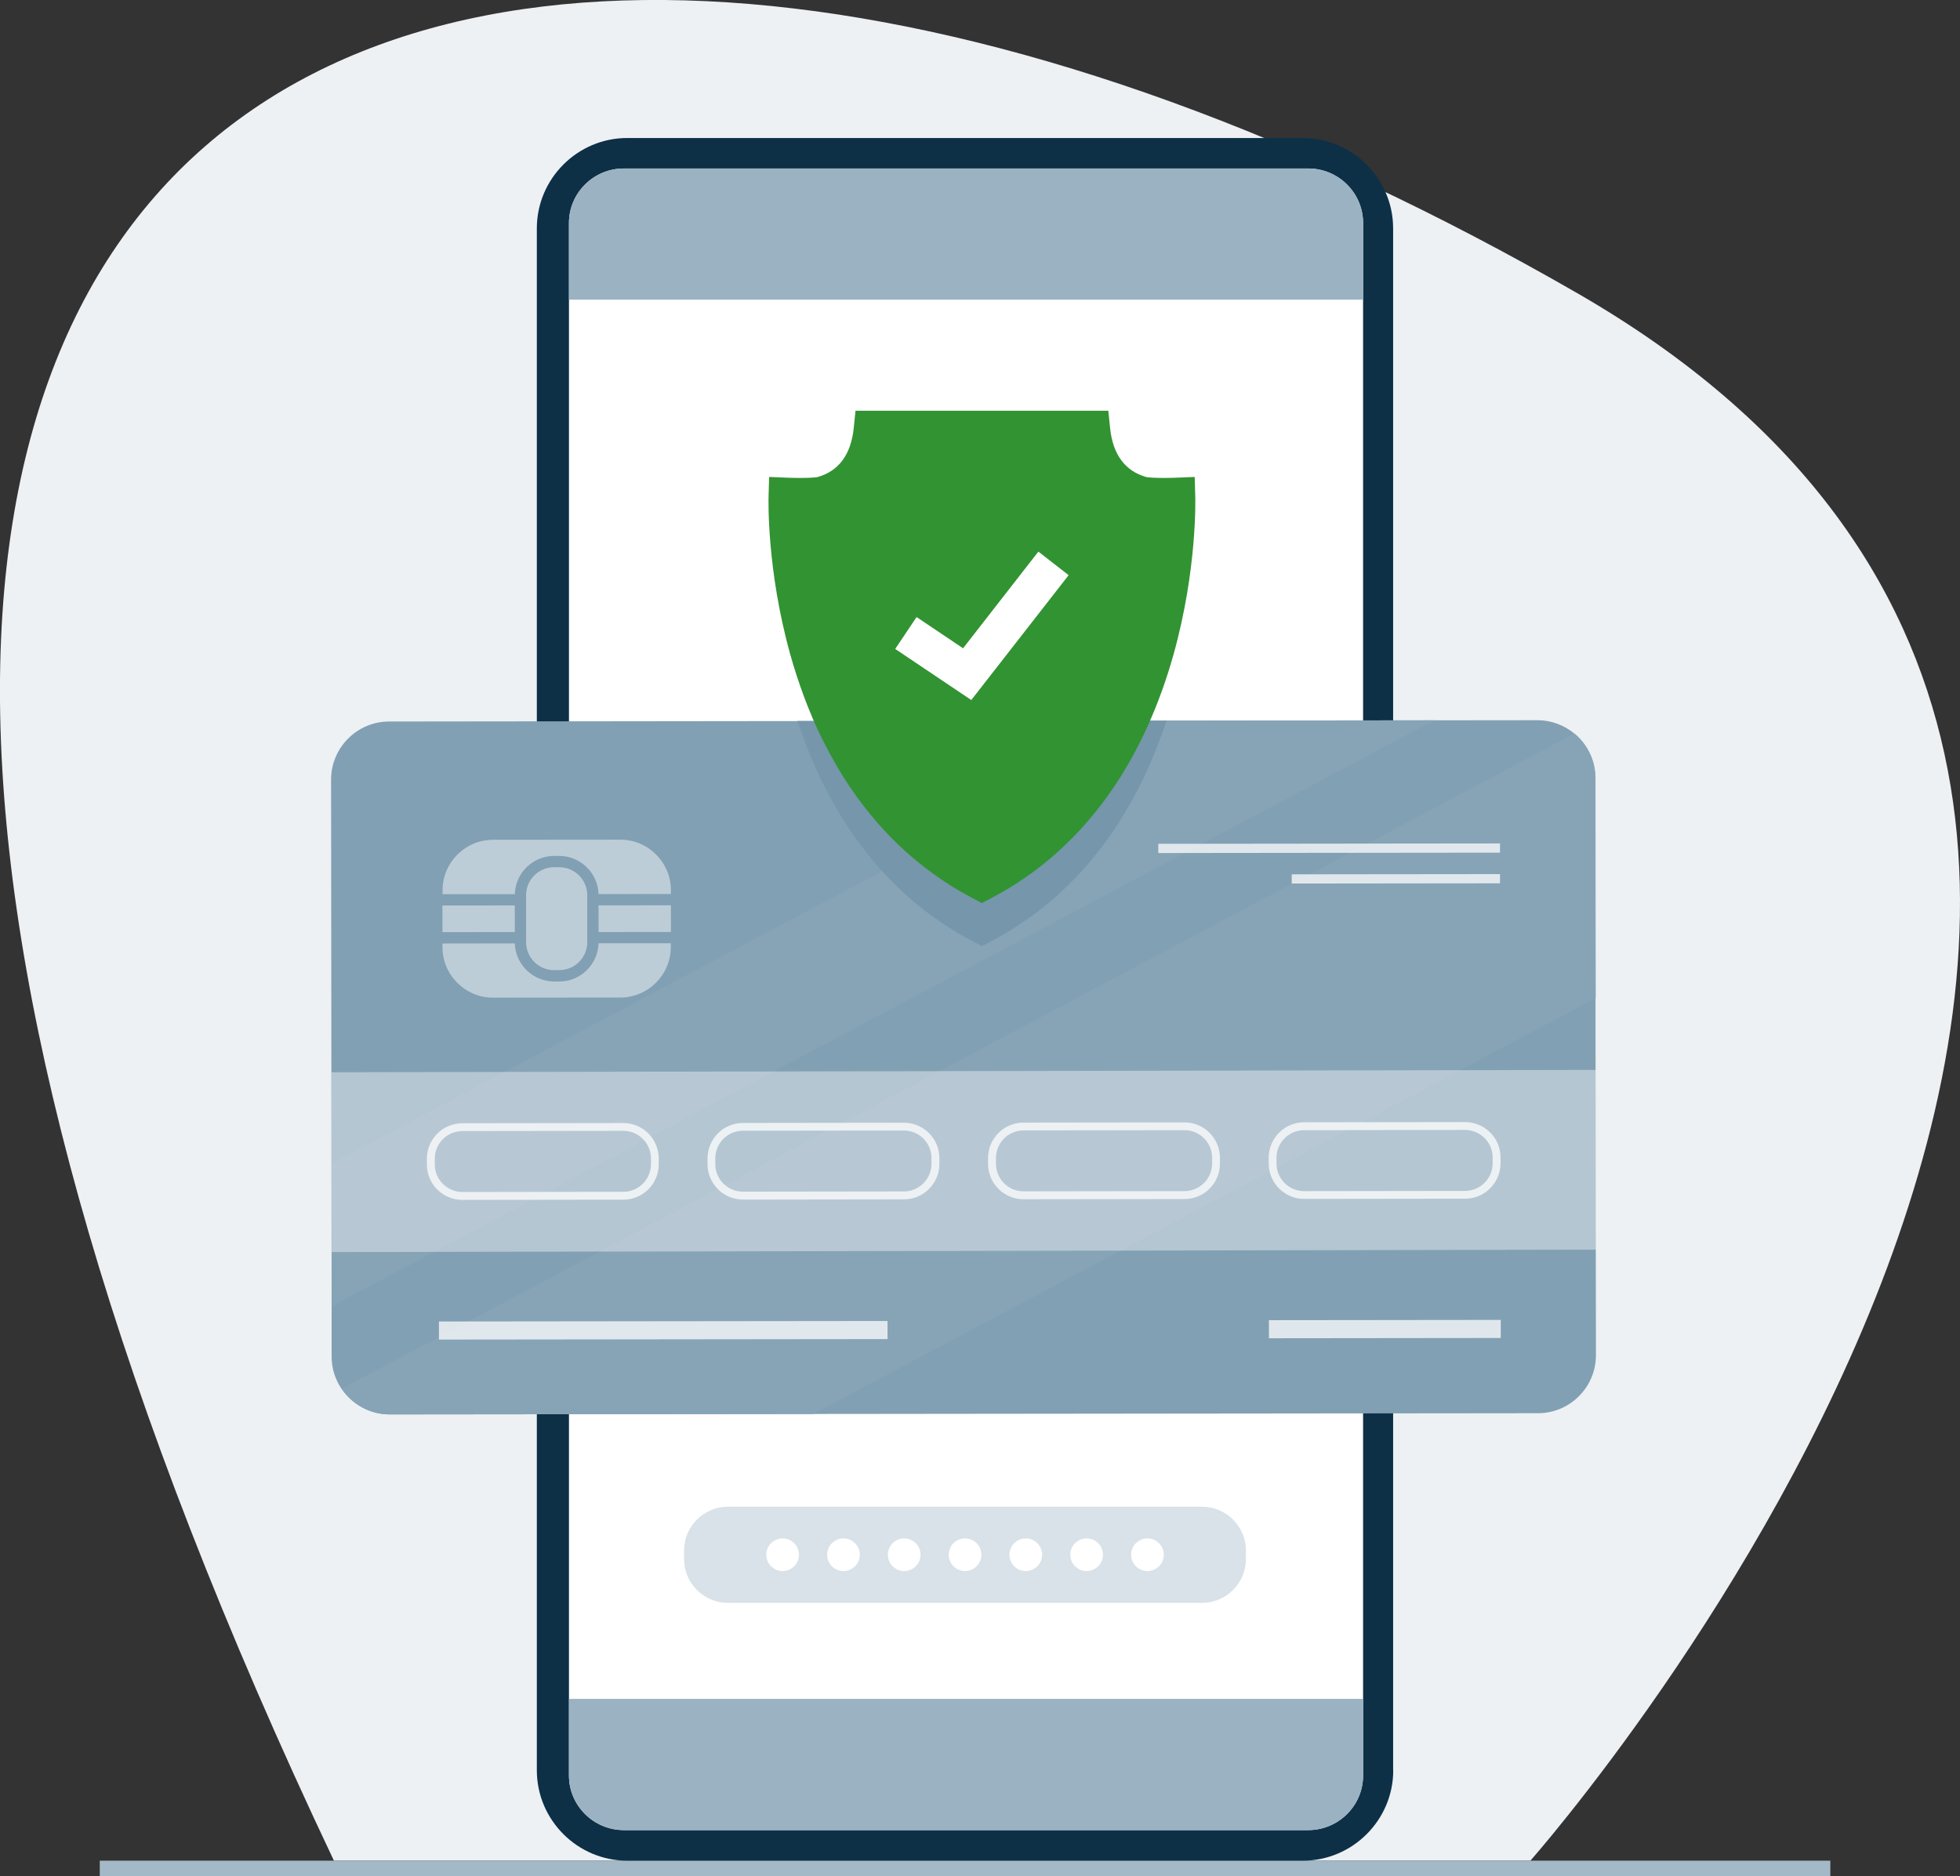
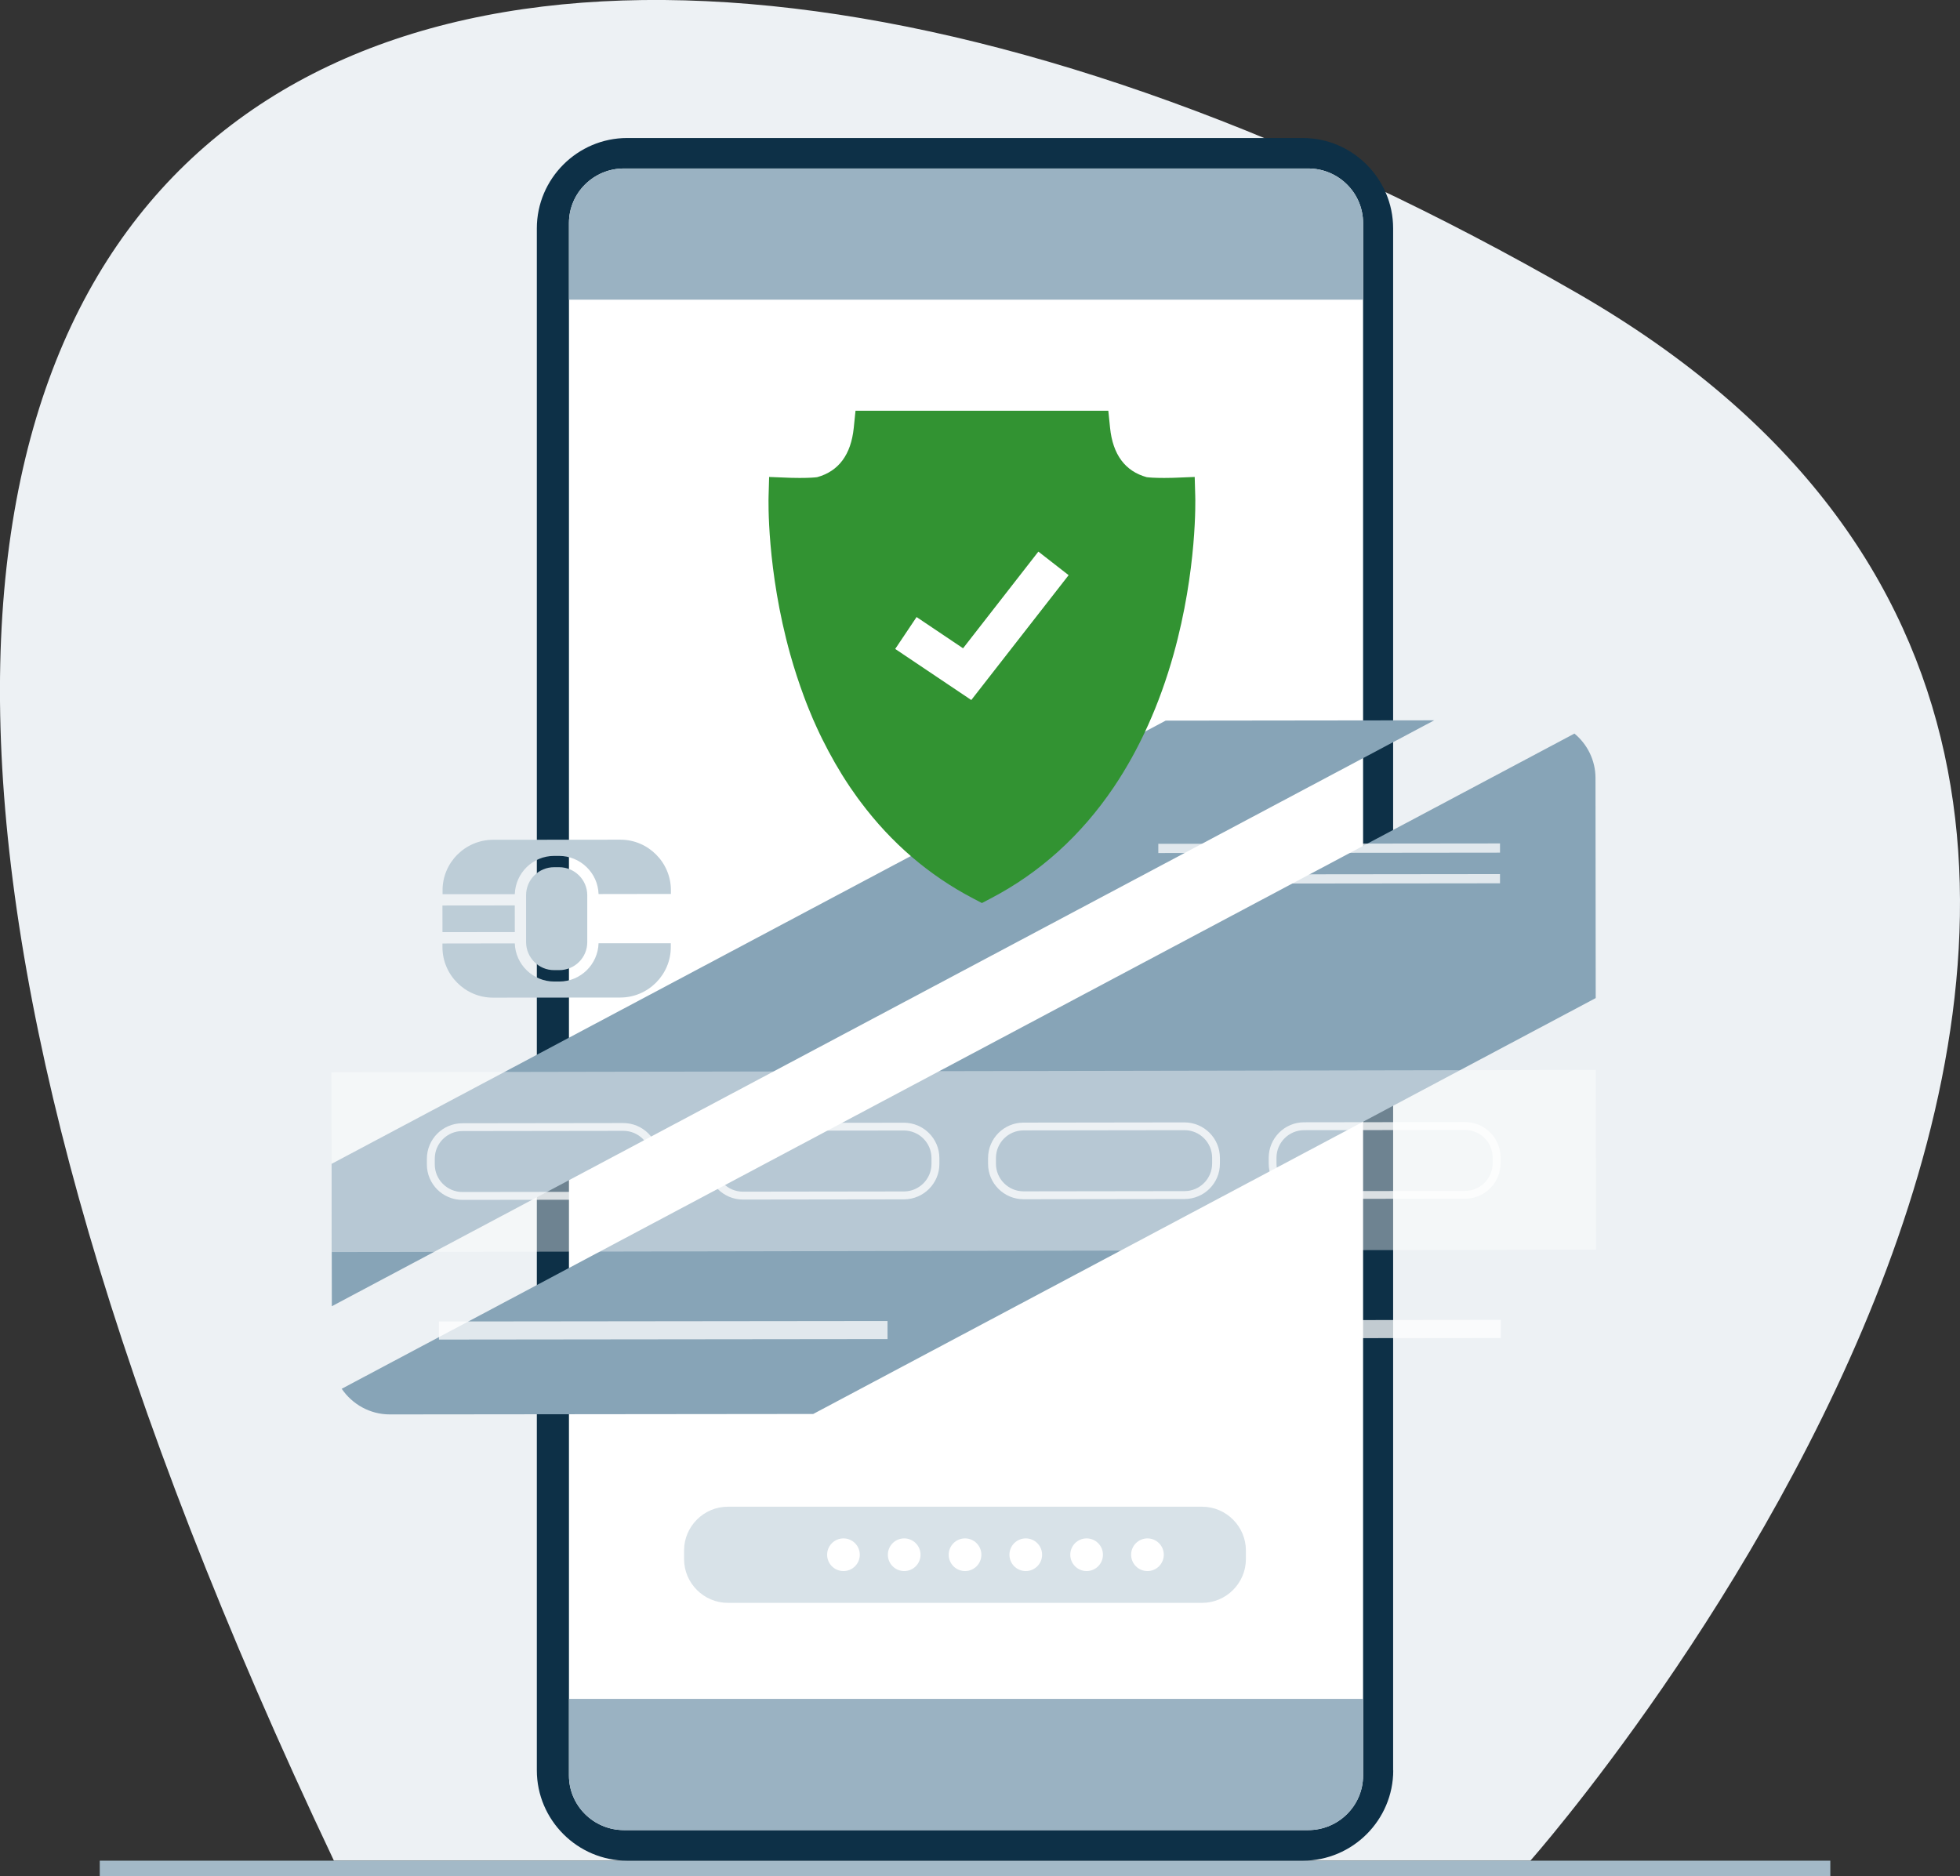
<svg xmlns="http://www.w3.org/2000/svg" version="1.0" id="Layer_1" x="0px" y="0px" viewBox="0 0 1787.9 1711.5" style="enable-background:new 0 0 1787.9 1711.5;" xml:space="preserve">
  <rect x="0" y="0" width="1787.9" height="1711.5" fill="#333333" stroke="none" />
  <style type="text/css">
	.st0{fill:#EDF1F4;}
	.st1{fill:#A3B9C7;}
	.st2{fill:#0D3047;}
	.st3{fill:#FFFFFF;}
	.st4{fill:#9AB2C2;}
	.st5{fill:#D8E2E8;}
	.st6{fill:#82A0B3;}
	.st7{fill:#87A4B7;}
	.st8{fill:#BDCDD7;}
	.st9{opacity:0.75;fill:#FFFFFF;}
	.st10{opacity:0.4;fill:#FFFFFF;}
	.st11{opacity:0.75;}
	.st12{fill-rule:evenodd;clip-rule:evenodd;fill:#7596AB;}
	.st13{fill-rule:evenodd;clip-rule:evenodd;fill:#329332;}
</style>
  <g>
    <g>
      <g>
        <g>
          <path class="st0" d="M1396,1697.4c0,0,852.6-963.4,42.7-1430C432.9-312-500.1,0.1,304.6,1697.4H1396z" />
          <rect x="91" y="1697.4" class="st1" width="1578.6" height="14.1" />
        </g>
        <g>
          <g>
            <g>
              <path class="st2" d="M1270.9,1615c0,45.3-37.1,82.4-82.4,82.4H572.1c-45.3,0-82.4-37.1-82.4-82.4V208.3        c0-45.3,37.1-82.4,82.4-82.4h616.3c45.3,0,82.4,37.1,82.4,82.4V1615z" />
              <g>
                <path class="st3" d="M569.1,1669.5c-27.6,0-50.1-22.3-50.1-49.8V203.5c0-27.5,22.5-49.8,50.1-49.8h624.2         c27.6,0,50.1,22.3,50.1,49.8v1416.2c0,27.5-22.5,49.8-50.1,49.8H569.1z" />
                <g>
                  <path class="st4" d="M1193.4,1669.5H569.1c-27.6,0-50.1-22.3-50.1-49.8v-69.9h724.4v69.9          C1243.5,1647.2,1221,1669.5,1193.4,1669.5z" />
                  <g>
                    <path class="st4" d="M1193.4,153.7H569.1c-27.6,0-50.1,22.3-50.1,49.8v69.9h724.4v-69.9           C1243.5,176.1,1221,153.7,1193.4,153.7z" />
                  </g>
                </g>
              </g>
            </g>
            <g>
              <path class="st5" d="M1136.5,1422.3c0,21.9-18,39.9-39.9,39.9H663.9c-21.9,0-39.9-18-39.9-39.9v-7.9c0-21.9,18-39.9,39.9-39.9        h432.7c21.9,0,39.9,18,39.9,39.9V1422.3z" />
              <g>
-                 <circle class="st3" cx="713.9" cy="1418.3" r="14.9" />
                <circle class="st3" cx="769.4" cy="1418.3" r="14.9" />
                <circle class="st3" cx="824.8" cy="1418.3" r="14.9" />
                <circle class="st3" cx="880.3" cy="1418.3" r="14.9" />
                <circle class="st3" cx="935.7" cy="1418.3" r="14.9" />
                <circle class="st3" cx="991.2" cy="1418.3" r="14.9" />
                <circle class="st3" cx="1046.7" cy="1418.3" r="14.9" />
              </g>
            </g>
          </g>
          <g>
            <g>
              <g>
                <g>
-                   <path class="st6" d="M354.9,658.2l708.4-0.8l244.9-0.3l94.2-0.1c12.8,0,24.6,4.6,33.7,12.2c11.7,9.7,19.1,24.3,19.1,40.6          l0.2,200.7l0.1,83.3l0.2,164l0.1,78.5c0,29.1-23.7,52.9-52.8,52.9l-661.4,0.7l-386.2,0.4c-18.2,0-34.3-9.3-43.9-23.4          c-5.7-8.4-9-18.5-9-29.4l0-45.9l0-31.7l-0.2-164l-0.3-284.9C302.1,682,325.8,658.2,354.9,658.2z" />
                  <polygon class="st7" points="1308.3,657.1 302.7,1191.6 302.5,1061.7 1063.3,657.4         " />
                  <path class="st7" d="M1455.4,709.8l0.2,200.7l-713.8,379.4l-386.2,0.4c-18.2,0-34.3-9.3-43.9-23.4l1124.5-597.7          C1447.9,678.9,1455.4,693.5,1455.4,709.8z" />
                </g>
                <g>
                  <g>
-                     <rect x="546" y="825.9" transform="matrix(1 -1.099163e-03 1.099163e-03 1 -0.921 0.637)" class="st8" width="66" height="24.3" />
                    <path class="st8" d="M469.6,815.7c0.6-19.3,16.4-34.9,35.9-34.9l4.5,0c19.4,0,35.4,15.5,36,34.8l66-0.1l0-3.4           c0-25.4-20.8-46.2-46.2-46.1l-116,0.1c-25.4,0-46.2,20.8-46.1,46.2l0,3.4L469.6,815.7z" />
                    <path class="st8" d="M510,791.1l-4.5,0c-14.2,0-25.7,11.5-25.6,25.7l0,42.6c0,14.2,11.5,25.7,25.7,25.6l4.5,0           c14.2,0,25.7-11.5,25.6-25.7l0-42.6C535.7,802.6,524.2,791.1,510,791.1z" />
                    <rect x="403.6" y="826" transform="matrix(1 -1.103280e-03 1.103280e-03 1 -0.924 0.482)" class="st8" width="66" height="24.3" />
                    <path class="st8" d="M546,860.5c-0.6,19.3-16.4,34.9-35.9,34.9l-4.5,0c-19.4,0-35.4-15.5-36-34.8l-66,0.1l0,3.3           c0,25.4,20.8,46.2,46.2,46.1l116-0.1c25.4,0,46.2-20.8,46.1-46.2l0-3.3L546,860.5z" />
                  </g>
                  <g>
                    <rect x="1178.3" y="797.5" transform="matrix(1 -1.103117e-03 1.103117e-03 1 -0.884 1.405)" class="st9" width="190" height="8.4" />
                    <rect x="1056.6" y="769.6" transform="matrix(1 -1.103383e-03 1.103383e-03 1 -0.853 1.338)" class="st9" width="311.7" height="8.4" />
                  </g>
                </g>
                <rect x="400.4" y="1205.3" transform="matrix(1 -1.103634e-03 1.103634e-03 1 -1.339 0.668)" class="st9" width="409.2" height="16.5" />
                <rect x="1157.5" y="1204.2" transform="matrix(1 -1.104706e-03 1.104706e-03 1 -1.339 1.396)" class="st9" width="211.5" height="16.5" />
                <rect x="302.5" y="977.1" transform="matrix(1 -1.865375e-03 1.865375e-03 1 -1.974 1.642)" class="st10" width="1153.3" height="164" />
                <g class="st11">
                  <g>
                    <path class="st3" d="M568.6,1094.4l-146.8,0.2c-17.9,0-32.4-14.5-32.4-32.3l0-5.2c0-17.9,14.5-32.4,32.3-32.4l146.8-0.2           c17.9,0,32.4,14.5,32.4,32.3l0,5.2C601,1079.8,586.5,1094.4,568.6,1094.4z M421.8,1031.8c-13.9,0-25.2,11.3-25.2,25.2           l0,5.2c0,13.9,11.3,25.2,25.2,25.2l146.8-0.2c13.9,0,25.2-11.3,25.2-25.2l0-5.2c0-13.9-11.3-25.2-25.2-25.2L421.8,1031.8z" />
                  </g>
                  <g>
                    <path class="st3" d="M824.6,1094.1l-146.8,0.2c-17.9,0-32.4-14.5-32.4-32.3l0-5.2c0-17.9,14.5-32.4,32.3-32.4l146.8-0.2           c17.9,0,32.4,14.5,32.4,32.3l0,5.2C857,1079.5,842.4,1094.1,824.6,1094.1z M677.7,1031.5c-13.9,0-25.2,11.3-25.2,25.2           l0,5.2c0,13.9,11.3,25.2,25.2,25.2l146.8-0.2c13.9,0,25.2-11.3,25.2-25.2l0-5.2c0-13.9-11.3-25.2-25.2-25.2L677.7,1031.5z" />
                  </g>
                  <g>
                    <path class="st3" d="M1080.5,1093.8l-146.8,0.2c-17.9,0-32.4-14.5-32.4-32.3l0-5.2c0-17.9,14.5-32.4,32.3-32.4l146.8-0.2           c17.9,0,32.4,14.5,32.4,32.3l0,5.2C1112.9,1079.3,1098.4,1093.8,1080.5,1093.8z M933.7,1031.2c-13.9,0-25.2,11.3-25.2,25.2           l0,5.2c0,13.9,11.3,25.2,25.2,25.2l146.8-0.2c13.9,0,25.2-11.3,25.2-25.2l0-5.2c0-13.9-11.3-25.2-25.2-25.2L933.7,1031.2z" />
                  </g>
                  <g>
                    <path class="st3" d="M1336.5,1093.5l-146.8,0.2c-17.9,0-32.4-14.5-32.4-32.3l0-5.2c0-17.9,14.5-32.4,32.3-32.4l146.8-0.2           c17.9,0,32.4,14.5,32.4,32.3l0,5.2C1368.8,1079,1354.3,1093.5,1336.5,1093.5z M1189.6,1031c-13.9,0-25.2,11.3-25.2,25.2           l0,5.2c0,13.9,11.3,25.2,25.2,25.2l146.8-0.2c13.9,0,25.2-11.3,25.2-25.2l0-5.2c0-13.9-11.3-25.2-25.2-25.2L1189.6,1031z" />
                  </g>
                </g>
              </g>
            </g>
            <g>
-               <path class="st12" d="M750,713.4c7.5,15.2,15.7,29.5,24.7,42.9c0.3,0.4,0.5,0.8,0.8,1.2c1.4,2,2.8,4.1,4.2,6        c1.7,2.5,3.5,4.9,5.3,7.3c28,37.5,62.5,67.1,102.7,88.1l8,4.2l8-4.2c44.8-23.4,82.6-57.6,112.2-101.4        c19.8-29.3,35.9-62.9,48.2-100.2l-0.7,0l0,0l-335.9,0.4c1.9,5.8,3.9,11.5,6,17c1.3,3.6,2.7,7.1,4.1,10.6        c1.3,3.3,2.7,6.6,4.1,9.9c1.1,2.6,2.3,5.2,3.5,7.8C746.7,706.6,748.3,710,750,713.4z" />
              <g>
                <path class="st13" d="M1070.5,597c-12.8,45.7-31.2,86.5-54.6,121.2c-29.6,43.8-67.3,78-112.2,101.4l-8,4.2l-8-4.2         c-40.2-21-74.7-50.6-102.7-88.1c-1.8-2.4-3.6-4.8-5.3-7.3c-1.4-2-2.8-4-4.2-6c-0.3-0.4-0.5-0.8-0.8-1.2         c-9-13.4-17.2-27.8-24.7-42.9c-1.7-3.4-3.3-6.8-4.9-10.3c-1.2-2.6-2.3-5.2-3.5-7.8c-1.4-3.3-2.8-6.6-4.1-9.9         c-1.4-3.5-2.8-7-4.1-10.6c-4.6-12.4-8.8-25.2-12.5-38.4c-21.6-77.3-19.9-141.8-19.8-144.5l0.5-17.5l17.5,0.7         c0,0,4.6,0.2,10.3,0.2c9,0,13.7-0.4,16-0.7c19.6-5.4,30.9-20.5,33.4-45l1.6-15.6H1011l1.6,15.6c2.5,24.5,13.8,39.6,33.4,45         c2.3,0.3,7,0.7,16,0.7c5.7,0,10.2-0.2,10.3-0.2l17.5-0.7l0.5,17.5C1090.4,455.3,1092.1,519.7,1070.5,597z" />
                <g>
                  <polygon class="st3" points="886,638.6 816.6,592 836.1,562.9 878.5,591.4 947.2,503.2 974.8,524.7         " />
                </g>
              </g>
            </g>
          </g>
        </g>
      </g>
    </g>
  </g>
</svg>